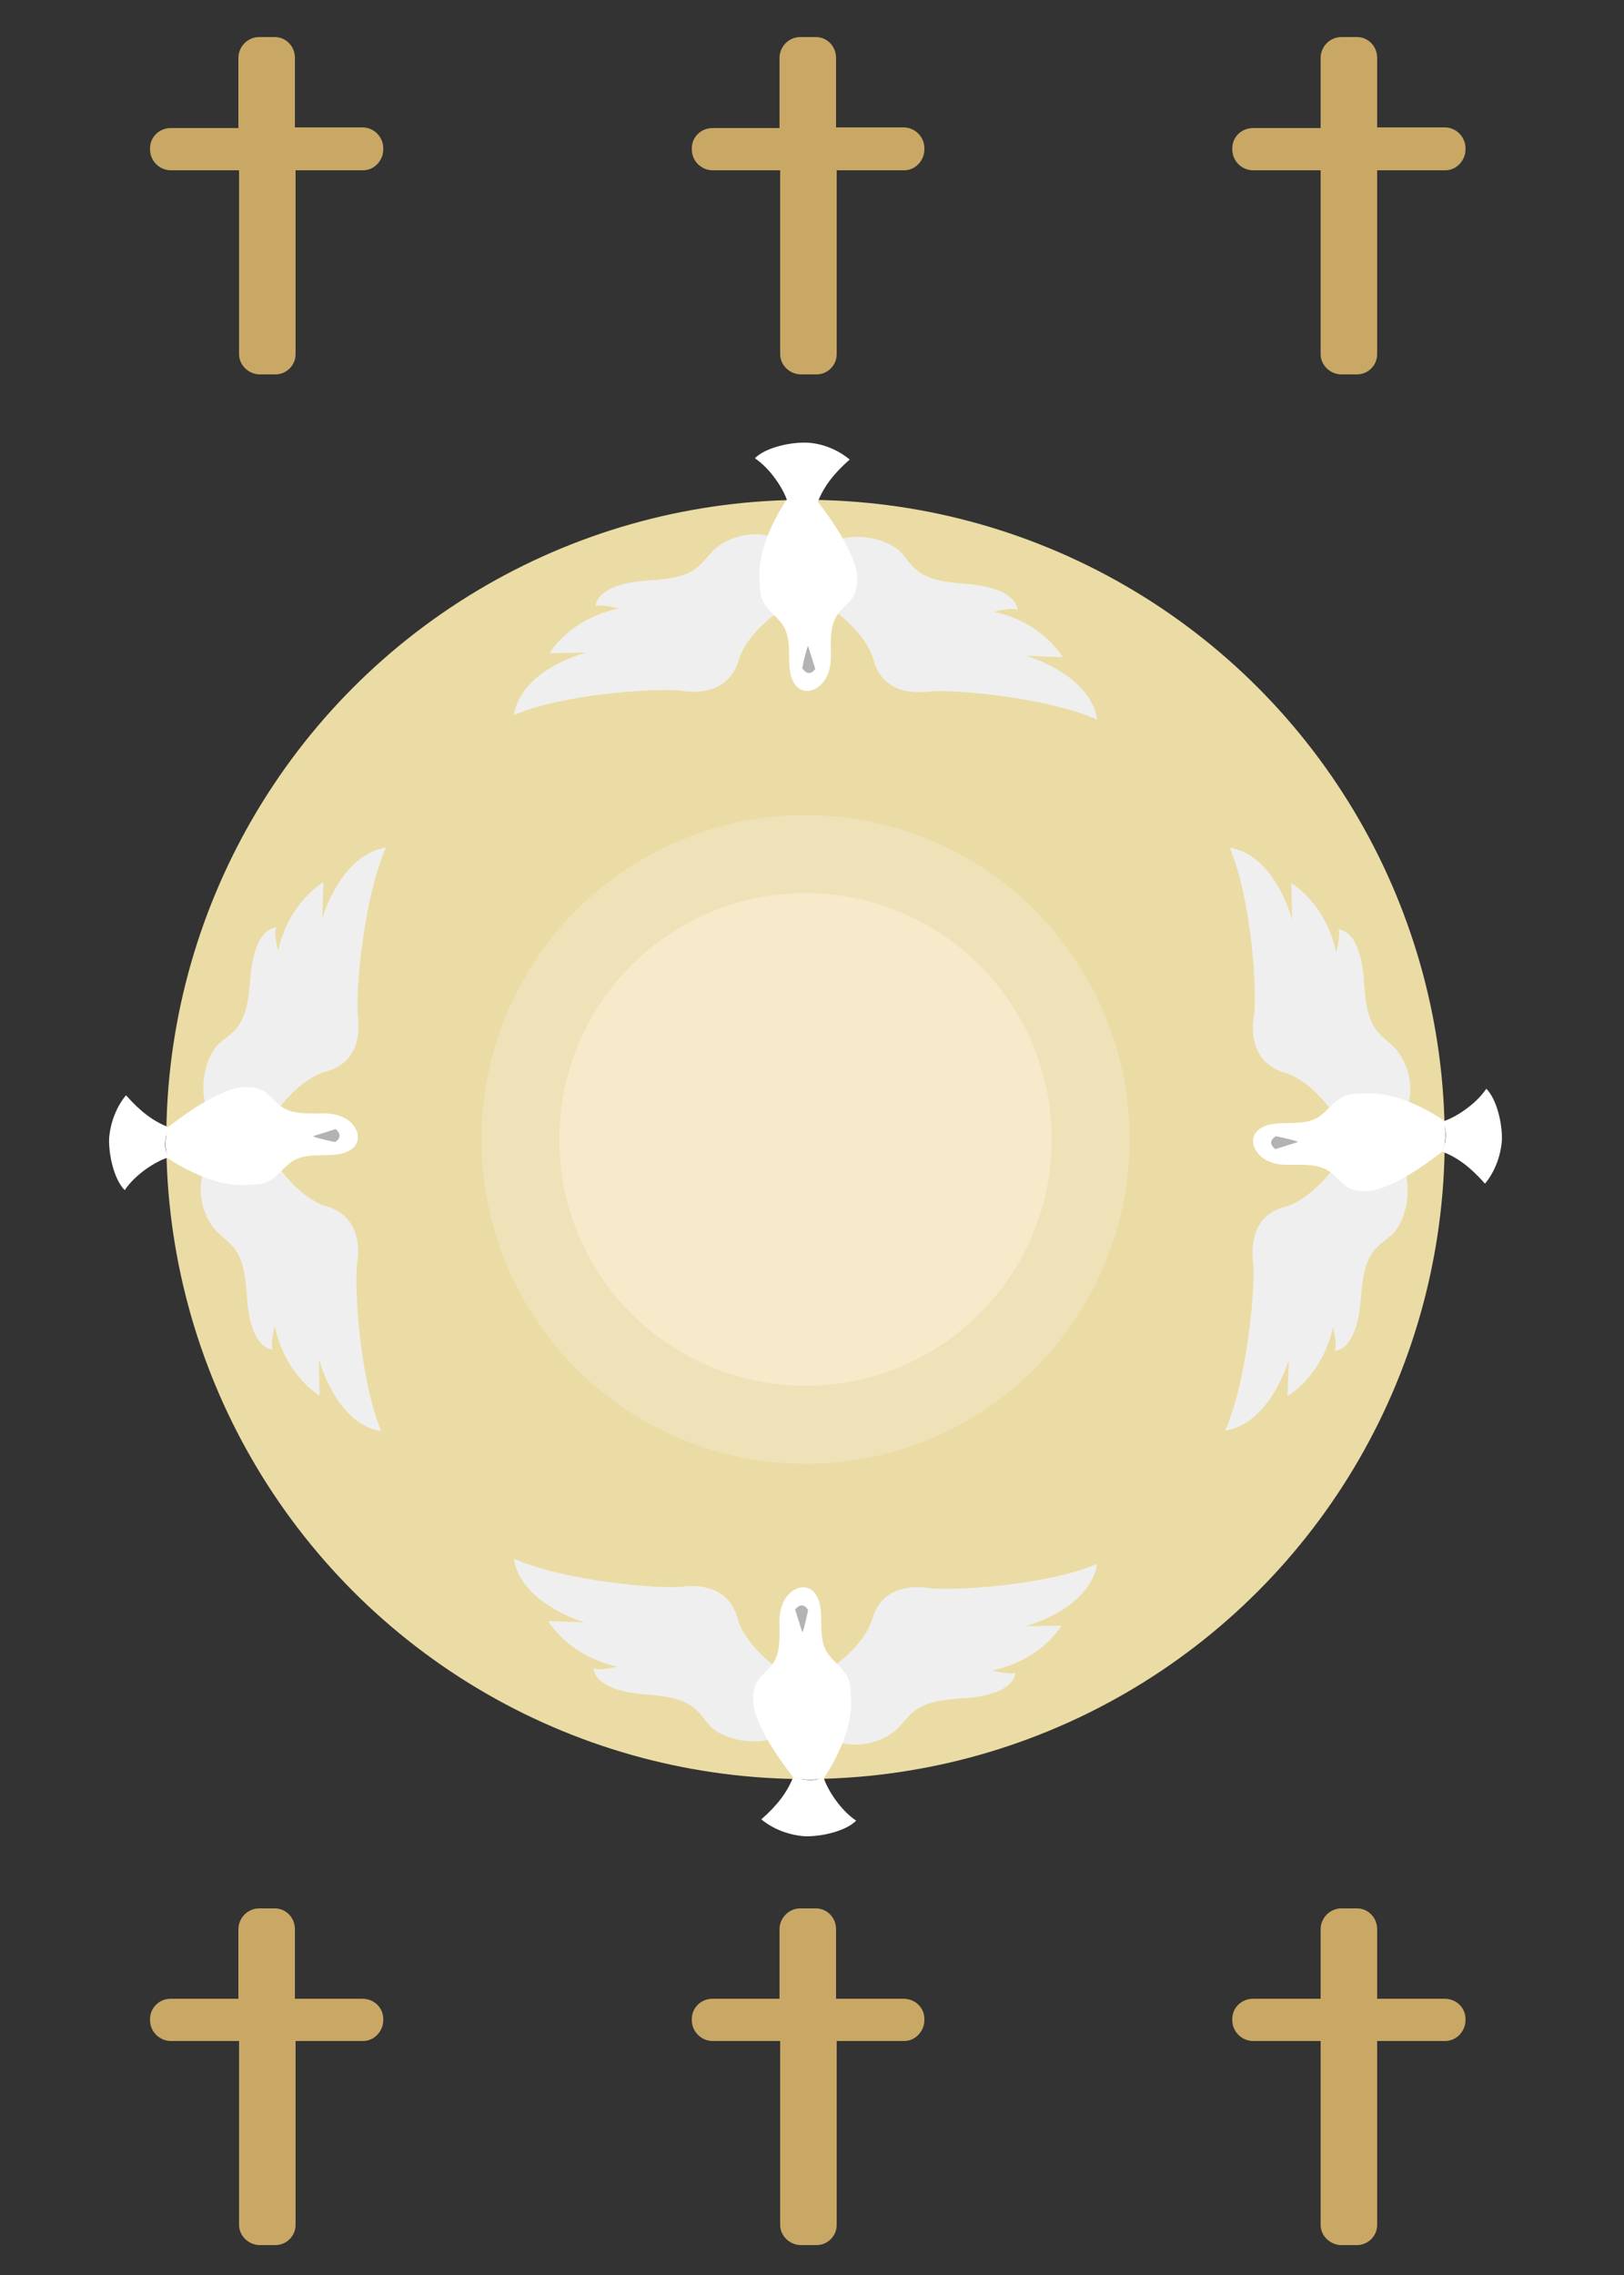
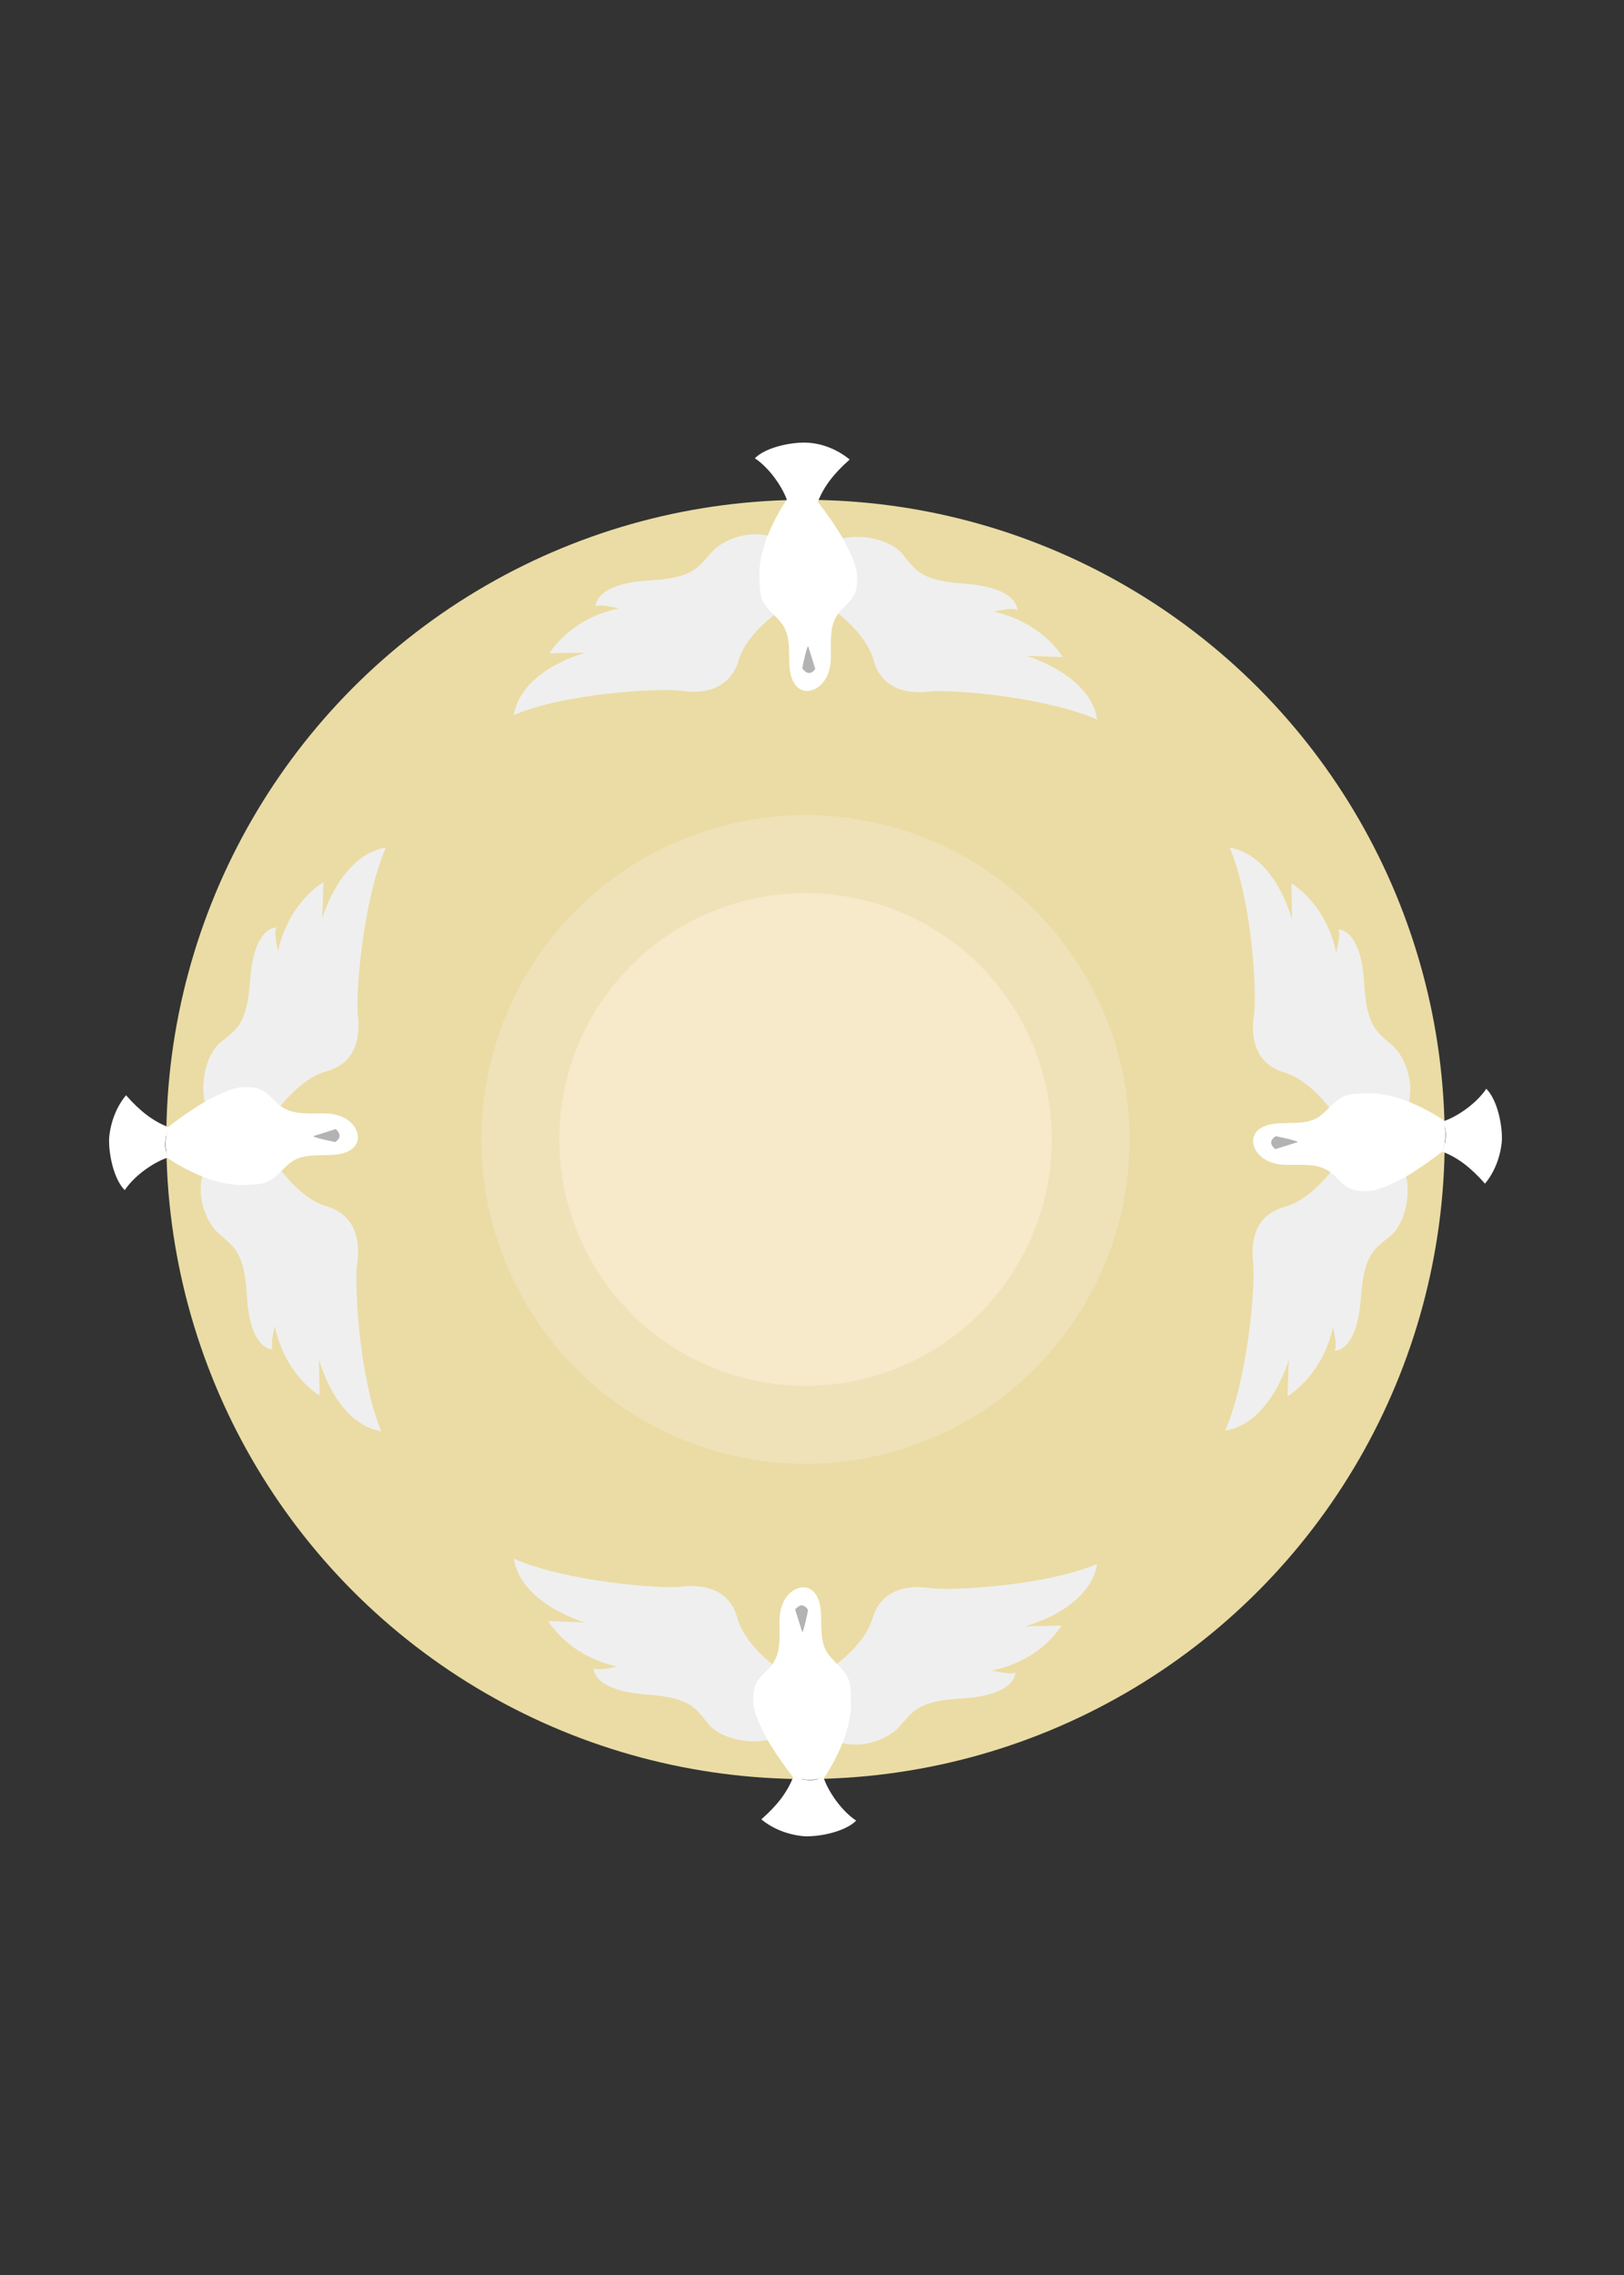
<svg xmlns="http://www.w3.org/2000/svg" viewBox="0 0 250 350">
  <rect x="0" y="0" width="250" height="350" fill="#333333" stroke="none" />
  <circle fill="#EADCA4" cx="124" cy="175.3" r="98.4" />
-   <path fill="#C9A865" d="M59 310.6v.2c0 1.7-1.4 3.2-3.1 3.2H45.5v28.3c0 1.7-1.4 3.1-3.1 3.1H40c-1.7 0-3.2-1.4-3.2-3.1V314H26.3c-1.7 0-3.2-1.4-3.2-3.2v-.2c0-1.7 1.4-3.1 3.2-3.1h10.4v-10.7c0-1.7 1.4-3.2 3.2-3.2h2.4c1.7 0 3.1 1.4 3.1 3.2v10.7h10.4c1.8 0 3.2 1.4 3.2 3.1zM142.3 310.6v.2c0 1.7-1.4 3.2-3.1 3.2h-10.4v28.3c0 1.7-1.4 3.1-3.1 3.1h-2.4c-1.7 0-3.2-1.4-3.2-3.1V314h-10.4c-1.7 0-3.2-1.4-3.2-3.2v-.2c0-1.7 1.4-3.1 3.2-3.1H120v-10.7c0-1.7 1.4-3.2 3.2-3.2h2.4c1.7 0 3.1 1.4 3.1 3.2v10.7h10.4c1.8 0 3.2 1.4 3.2 3.1zM225.6 310.6v.2c0 1.7-1.4 3.2-3.1 3.2H212v28.3c0 1.7-1.4 3.1-3.1 3.1h-2.4c-1.7 0-3.2-1.4-3.2-3.1V314h-10.4c-1.7 0-3.2-1.4-3.2-3.2v-.2c0-1.7 1.4-3.1 3.2-3.1h10.4v-10.7c0-1.7 1.4-3.2 3.2-3.2h2.4c1.7 0 3.1 1.4 3.1 3.2v10.7h10.4c1.8 0 3.2 1.4 3.2 3.1zM59 22.8v.2c0 1.7-1.4 3.2-3.1 3.2H45.5v28.3c0 1.7-1.4 3.1-3.1 3.1H40c-1.7 0-3.2-1.4-3.2-3.1V26.2H26.3c-1.7 0-3.2-1.4-3.2-3.2v-.2c0-1.7 1.4-3.1 3.2-3.1h10.4V8.9c0-1.7 1.4-3.2 3.2-3.2h2.4c1.7 0 3.1 1.4 3.1 3.2v10.7h10.4c1.8 0 3.2 1.5 3.2 3.2zM142.3 22.8v.2c0 1.7-1.4 3.2-3.1 3.2h-10.4v28.3c0 1.7-1.4 3.1-3.1 3.1h-2.4c-1.7 0-3.2-1.4-3.2-3.1V26.2h-10.4c-1.7 0-3.2-1.4-3.2-3.2v-.2c0-1.7 1.4-3.1 3.2-3.1H120V8.9c0-1.7 1.4-3.2 3.2-3.2h2.4c1.7 0 3.1 1.4 3.1 3.2v10.7h10.4c1.8 0 3.2 1.5 3.2 3.2zM225.6 22.8v.2c0 1.7-1.4 3.2-3.1 3.2H212v28.3c0 1.7-1.4 3.1-3.1 3.1h-2.4c-1.7 0-3.2-1.4-3.2-3.1V26.2h-10.4c-1.7 0-3.2-1.4-3.2-3.2v-.2c0-1.7 1.4-3.1 3.2-3.1h10.4V8.9c0-1.7 1.4-3.2 3.2-3.2h2.4c1.7 0 3.1 1.4 3.1 3.2v10.7h10.4c1.8 0 3.2 1.5 3.2 3.2z" />
  <path fill="#F0EFEF" d="M120.9 266.8c-5 2.4-10.3.4-11.8-1.5-2-2.4-2.6-4.1-9.5-4.6-8.6-.6-8.2-4.1-8.2-4.1s.2.6 3.6-.2c-7.6-1.7-10.6-7-10.6-7l5.6.2s-9.8-2.8-10.9-9.8c8 3.5 22.5 4.7 25.9 4.3 3.4-.4 7.3.4 8.5 4.8 1.2 4.3 6.1 7.7 6.4 7.9l-.6.9c-.6 1.2-.6 2.6-.5 3.9.2 1.3 1.1 3.3 2.1 5.2zM168.9 240.6c-1.2 7.1-11.1 9.6-11.1 9.6l5.6-.1s-3 5.3-10.7 6.9c3.4.8 3.6.3 3.6.3s.3 3.5-8.3 4c-6.9.4-7.5 2.1-9.6 4.4-1.6 1.8-6.3 4.1-11.1 1.6l-.2-.1c.7-2.1 1.3-4.4 1.1-6.7-.1-1.3 0-2.5-.5-3.7 0 0 5.3-3.4 6.6-7.8 1.3-4.4 5.3-5.2 8.6-4.7s18-.3 26-3.7z" />
  <path fill="#FFF" d="M131 261.5c-.1-1.2 0-2.4-.5-3.4-.7-1.5-2.3-2.5-3.2-3.9-1.4-2.3-.5-5.3-1.2-7.8-.3-.9-.8-1.8-1.8-2.1-.9-.3-1.9.1-2.6.7-1.5 1.3-1.8 3.4-1.7 5.3 0 1.9.1 4-1 5.6-.5.8-1.3 1.4-1.9 2.1-.2.2-.4.5-.6.8-.6 1.1-.6 2.4-.5 3.6.2 1.3 1 3.1 2 5 1.3 2.3 3 4.6 4 5.9v.1h.1c1.5.4 3.1.7 4.5 0l.1.1v.1h.1c.9-1.3 2.1-3.4 3-5.7.8-2.1 1.3-4.3 1.2-6.4z" />
  <path fill="#FFF" d="M126.8 273.5c.6 1.9 2.6 5 5 6.6-1.7 1.7-5.6 2.5-8 2.4-2.4-.2-4.8-1.1-6.6-2.6 2.5-2.2 4-4.2 4.9-6.5 1.5.4 3.1.8 4.5 0l.2.1c0-.1 0-.1 0 0z" />
  <path fill="#B3B3B3" d="M124.4 247.7c-.7 3.4-.9 3.4-.9 3.4l-1.1-3.5c0 .1 1-1.5 2 .1z" />
  <g>
    <path fill="#F0EFEF" d="M127.1 83.7c5-2.4 10.3-.4 11.8 1.5 2 2.4 2.6 4.1 9.5 4.6 8.6.6 8.2 4.1 8.2 4.1s-.2-.6-3.6.2c7.6 1.7 10.6 7 10.6 7l-5.6-.2s9.8 2.8 10.9 9.8c-8-3.5-22.5-4.7-25.9-4.3-3.4.4-7.3-.4-8.5-4.8-1.2-4.3-6.1-7.7-6.4-7.9l.6-.9c.6-1.2.6-2.6.5-3.9-.3-1.2-1.1-3.2-2.1-5.2zM79.1 110c1.2-7.1 11.1-9.6 11.1-9.6l-5.6.1s3-5.3 10.7-6.9c-3.4-.8-3.6-.3-3.6-.3s-.3-3.5 8.3-4c6.9-.4 7.5-2.1 9.6-4.4 1.6-1.8 6.3-4.1 11.1-1.6l.2.1c-.7 2.1-1.3 4.4-1.1 6.7.1 1.3 0 2.5.5 3.7 0 0-5.3 3.4-6.6 7.8-1.3 4.4-5.3 5.2-8.6 4.7s-18 .3-26 3.7z" />
    <path fill="#FFF" d="M116.9 89c.1 1.2 0 2.4.5 3.4.7 1.5 2.3 2.5 3.2 3.9 1.4 2.3.5 5.3 1.2 7.8.3.9.8 1.8 1.8 2.1.9.3 1.9-.1 2.6-.7 1.5-1.3 1.8-3.4 1.7-5.3 0-1.9-.1-4 1-5.6.5-.8 1.3-1.4 1.9-2.1.2-.2.4-.5.6-.8.6-1.1.6-2.4.5-3.6-.2-1.3-1-3.1-2-5-1.3-2.3-3-4.6-4-5.9v-.1h-.1c-1.5-.4-3.1-.7-4.5 0l-.1-.1v-.1h-.1c-.9 1.3-2.1 3.4-3 5.7-.8 2.2-1.3 4.3-1.2 6.4z" />
    <path fill="#FFF" d="M121.2 77.1c-.6-1.9-2.6-5-5-6.6 1.7-1.7 5.6-2.5 8-2.4s4.8 1.1 6.6 2.6c-2.5 2.2-4 4.2-4.9 6.5-1.5-.4-3.1-.8-4.5 0l-.2-.1z" />
    <path fill="#B3B3B3" d="M123.5 102.8c.7-3.4.9-3.4.9-3.4l1.1 3.5s-.9 1.5-2-.1z" />
  </g>
  <g>
    <path fill="#F0EFEF" d="M32.4 172.2c-2.4-5-.4-10.3 1.5-11.8 2.4-2 4.1-2.6 4.6-9.5.6-8.6 4.1-8.2 4.1-8.2s-.6.2.2 3.6c1.7-7.6 7-10.6 7-10.6l-.2 5.6s2.8-9.8 9.8-10.9c-3.5 8-4.7 22.5-4.3 25.9.4 3.4-.4 7.3-4.8 8.5-4.3 1.2-7.7 6.1-7.9 6.4l-.9-.6c-1.2-.6-2.6-.6-3.9-.5-1.2.2-3.2 1-5.2 2.1zM58.7 220.2c-7.1-1.2-9.6-11.1-9.6-11.1l.1 5.6s-5.3-3-6.9-10.7c-.8 3.4-.3 3.6-.3 3.6s-3.5.3-4-8.3c-.4-6.9-2.1-7.5-4.4-9.6-1.8-1.6-4.1-6.3-1.6-11.1l.1-.2c2.1.7 4.4 1.3 6.7 1.1 1.3-.1 2.5 0 3.7-.5 0 0 3.4 5.3 7.8 6.6 4.4 1.3 5.2 5.3 4.7 8.6s.3 17.9 3.7 26z" />
-     <path fill="#FFF" d="M37.8 182.3c1.2-.1 2.4 0 3.4-.5 1.5-.7 2.5-2.3 3.9-3.2 2.3-1.4 5.3-.5 7.8-1.2.9-.3 1.8-.8 2.1-1.8.3-.9-.1-1.9-.7-2.6-1.3-1.5-3.4-1.8-5.3-1.7-1.9 0-4 .1-5.6-1-.8-.5-1.4-1.3-2.1-1.9-.2-.2-.5-.4-.8-.6-1.1-.6-2.4-.6-3.6-.5-1.3.2-3.1 1-5 2-2.3 1.3-4.6 3-5.9 4h-.1v.1c-.4 1.5-.7 3.1 0 4.5l-.1.1h-.1v.1c1.3.9 3.4 2.1 5.7 3 2.1.8 4.2 1.3 6.4 1.2z" />
+     <path fill="#FFF" d="M37.8 182.3c1.2-.1 2.4 0 3.4-.5 1.5-.7 2.5-2.3 3.9-3.2 2.3-1.4 5.3-.5 7.8-1.2.9-.3 1.8-.8 2.1-1.8.3-.9-.1-1.9-.7-2.6-1.3-1.5-3.4-1.8-5.3-1.7-1.9 0-4 .1-5.6-1-.8-.5-1.4-1.3-2.1-1.9-.2-.2-.5-.4-.8-.6-1.1-.6-2.4-.6-3.6-.5-1.3.2-3.1 1-5 2-2.3 1.3-4.6 3-5.9 4h-.1v.1c-.4 1.5-.7 3.1 0 4.5l-.1.1h-.1v.1c1.3.9 3.4 2.1 5.7 3 2.1.8 4.2 1.3 6.4 1.2" />
    <path fill="#FFF" d="M25.8 178.1c-1.9.6-5 2.6-6.6 5-1.7-1.7-2.5-5.6-2.4-8 .2-2.4 1.1-4.8 2.6-6.6 2.2 2.5 4.2 4 6.5 4.9-.4 1.5-.8 3.1 0 4.5l-.1.2z" />
    <path fill="#B3B3B3" d="M51.6 175.7c-3.4-.7-3.4-.9-3.4-.9l3.5-1.1c-.1 0 1.4 1-.1 2z" />
  </g>
  <g>
    <path fill="#F0EFEF" d="M215.6 178.3c2.4 5 .4 10.3-1.5 11.8-2.4 2-4.1 2.6-4.6 9.5-.6 8.6-4.1 8.2-4.1 8.2s.6-.2-.2-3.6c-1.7 7.6-7 10.6-7 10.6l.2-5.6s-2.8 9.8-9.8 10.9c3.5-8 4.7-22.5 4.3-25.9-.4-3.4.4-7.3 4.8-8.5 4.3-1.2 7.7-6.1 7.9-6.4l.9.6c1.2.6 2.6.6 3.9.5 1.2-.2 3.2-1 5.2-2.1zM189.3 130.4c7.1 1.2 9.6 11.1 9.6 11.1l-.1-5.6s5.3 3 6.9 10.7c.8-3.4.3-3.6.3-3.6s3.5-.3 4 8.3c.4 6.9 2.1 7.5 4.4 9.6 1.8 1.6 4.1 6.3 1.6 11.1l-.1.2c-2.1-.7-4.4-1.3-6.7-1.1-1.3.1-2.5 0-3.7.5 0 0-3.4-5.3-7.8-6.6-4.4-1.3-5.2-5.3-4.7-8.6.6-3.4-.3-18-3.7-26z" />
    <path fill="#FFF" d="M210.2 168.2c-1.2.1-2.4 0-3.4.5-1.5.7-2.5 2.3-3.9 3.2-2.3 1.4-5.3.5-7.8 1.2-.9.3-1.8.8-2.1 1.8-.3.9.1 1.9.7 2.6 1.3 1.5 3.4 1.8 5.3 1.7 1.9 0 4-.1 5.6 1 .8.5 1.4 1.3 2.1 1.9.2.2.5.4.8.6 1.1.6 2.4.6 3.6.5 1.3-.2 3.1-1 5-2 2.3-1.3 4.6-3 5.9-4h.1v-.1c.4-1.5.7-3.1 0-4.5l.1-.1h.1v-.1c-1.3-.9-3.4-2.1-5.7-3-2.1-.8-4.3-1.3-6.4-1.2z" />
    <path fill="#FFF" d="M222.2 172.5c1.9-.6 5-2.6 6.6-5 1.7 1.7 2.5 5.6 2.4 8-.2 2.4-1.1 4.8-2.6 6.6-2.2-2.5-4.2-4-6.5-4.9.4-1.5.8-3.1 0-4.5l.1-.2c-.1 0-.1 0 0 0z" />
    <path fill="#B3B3B3" d="M196.4 174.8c3.4.7 3.4.9 3.4.9l-3.5 1.1c.1 0-1.5-1 .1-2z" />
  </g>
  <circle fill="#EFE2B9" cx="124" cy="175.3" r="49.9" />
  <circle fill="#F6EACA" cx="124" cy="175.3" r="37.9" />
</svg>